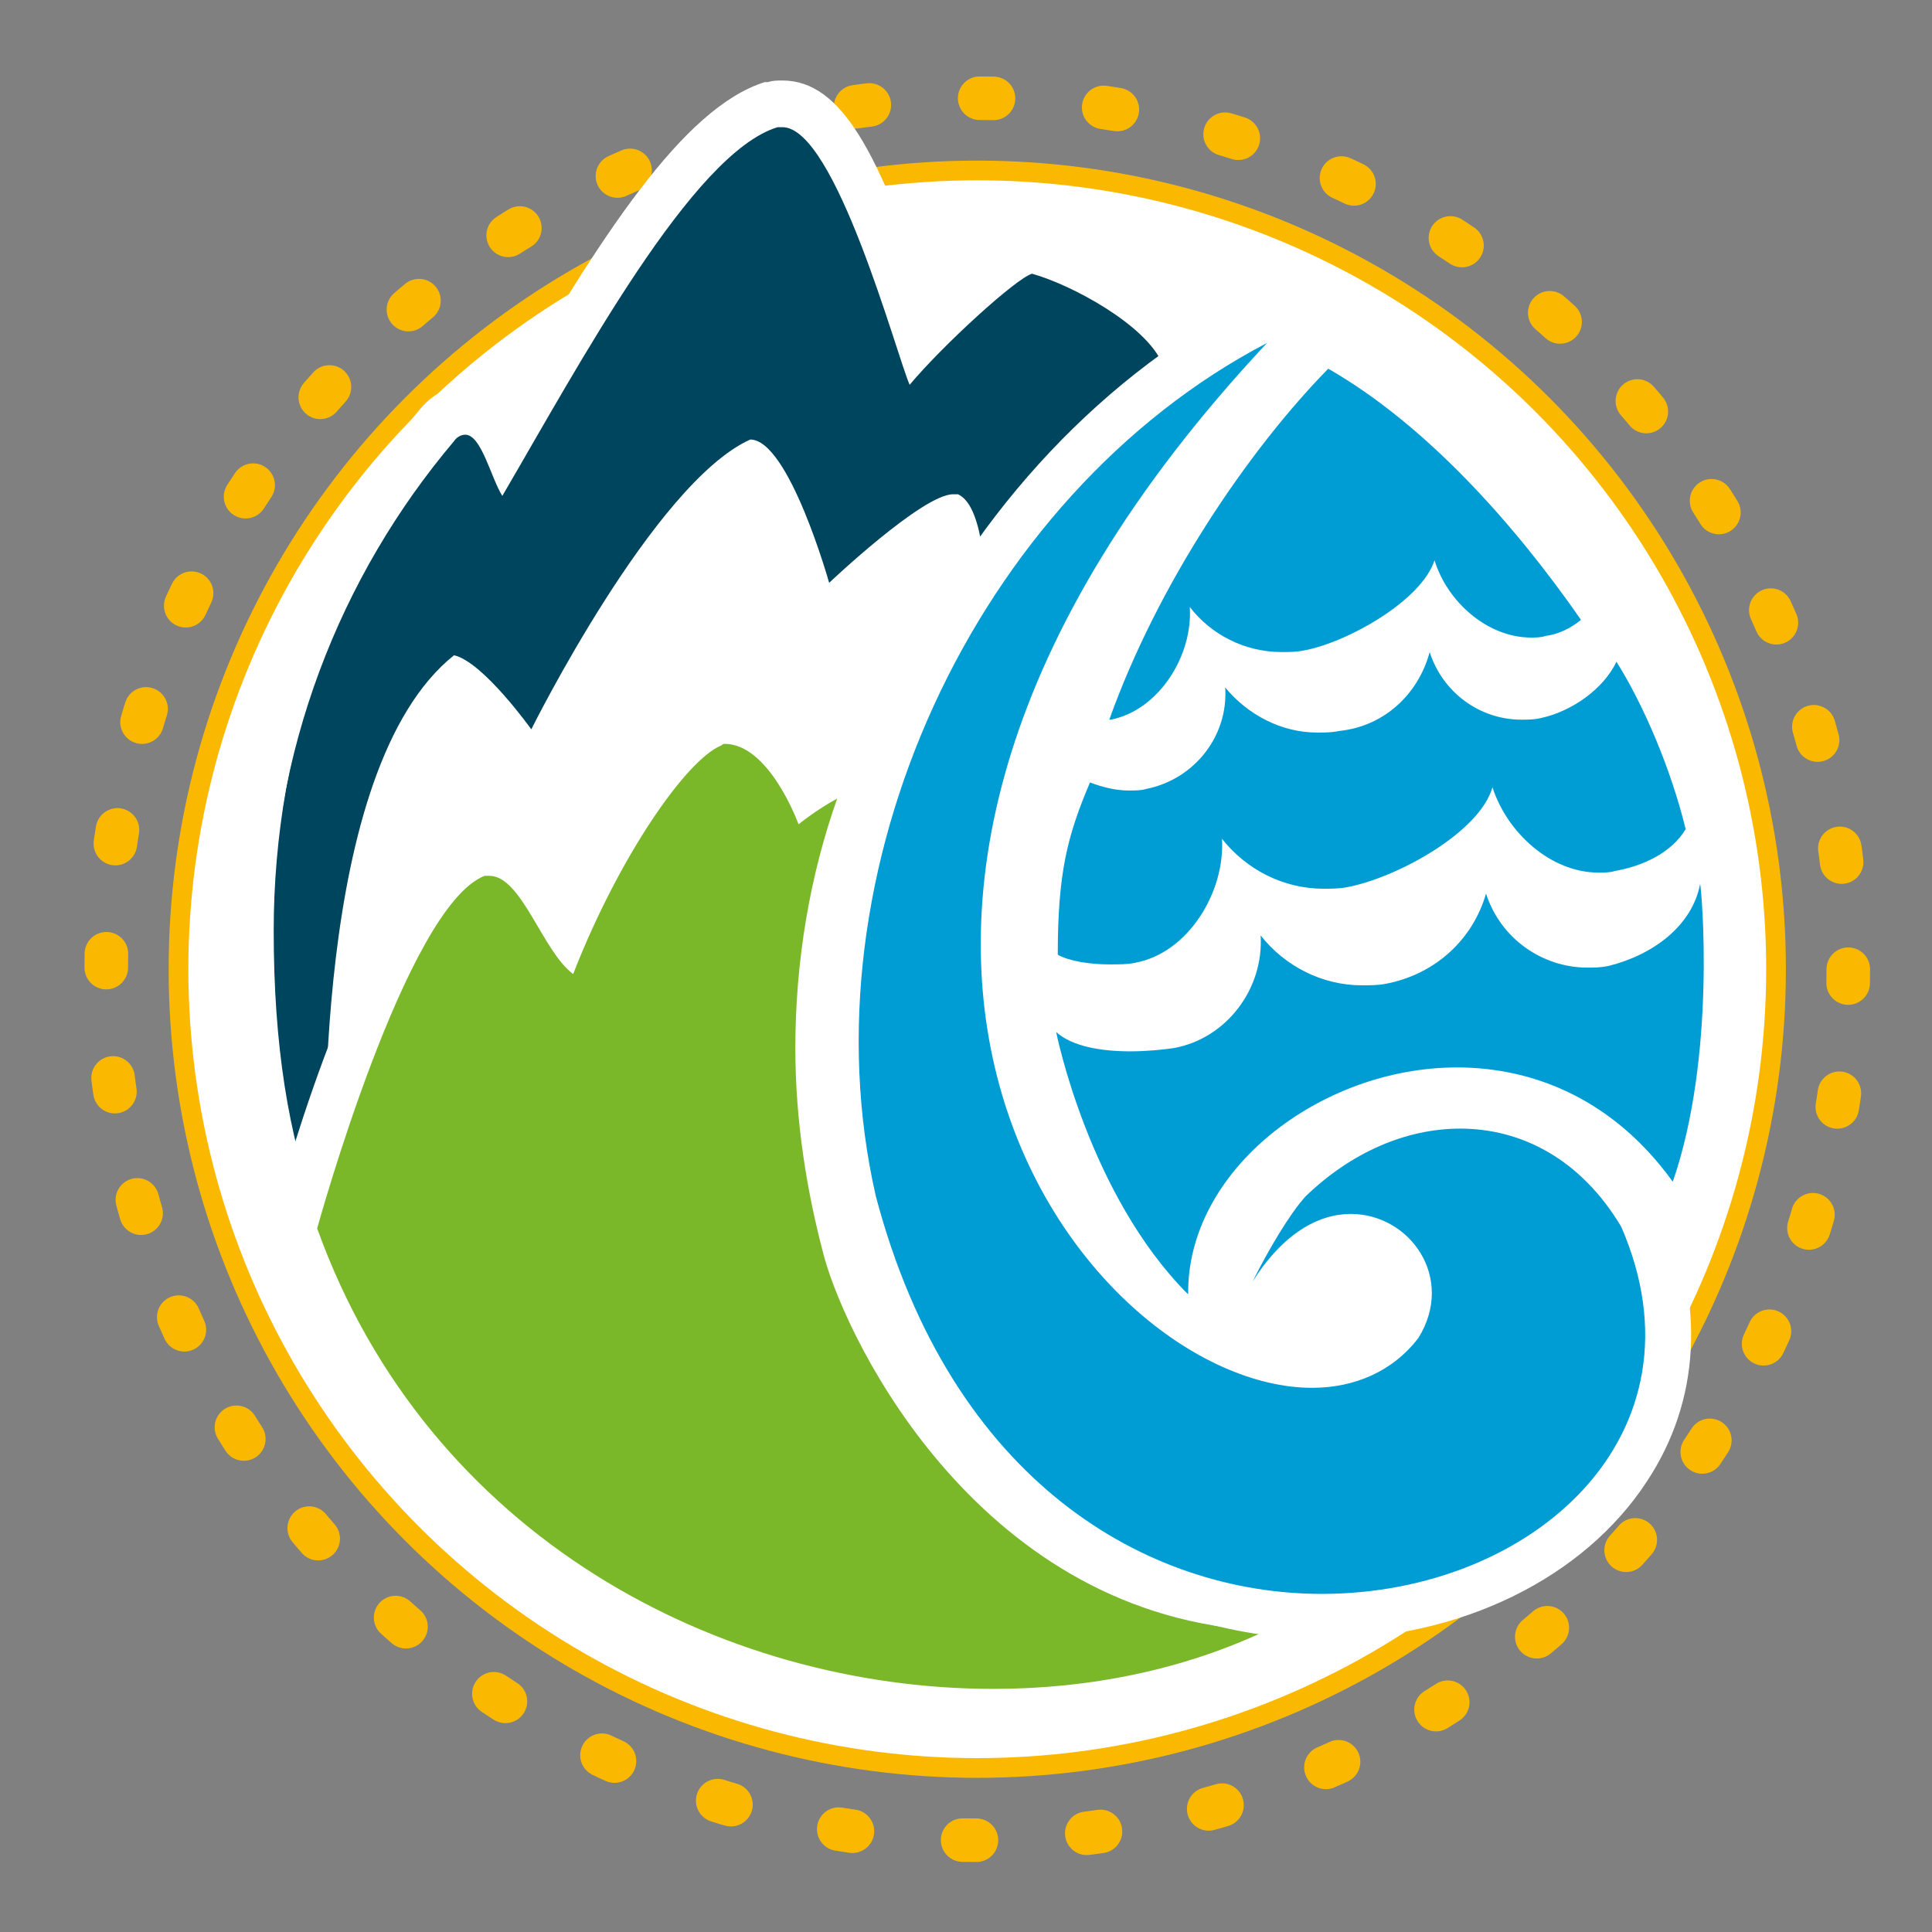
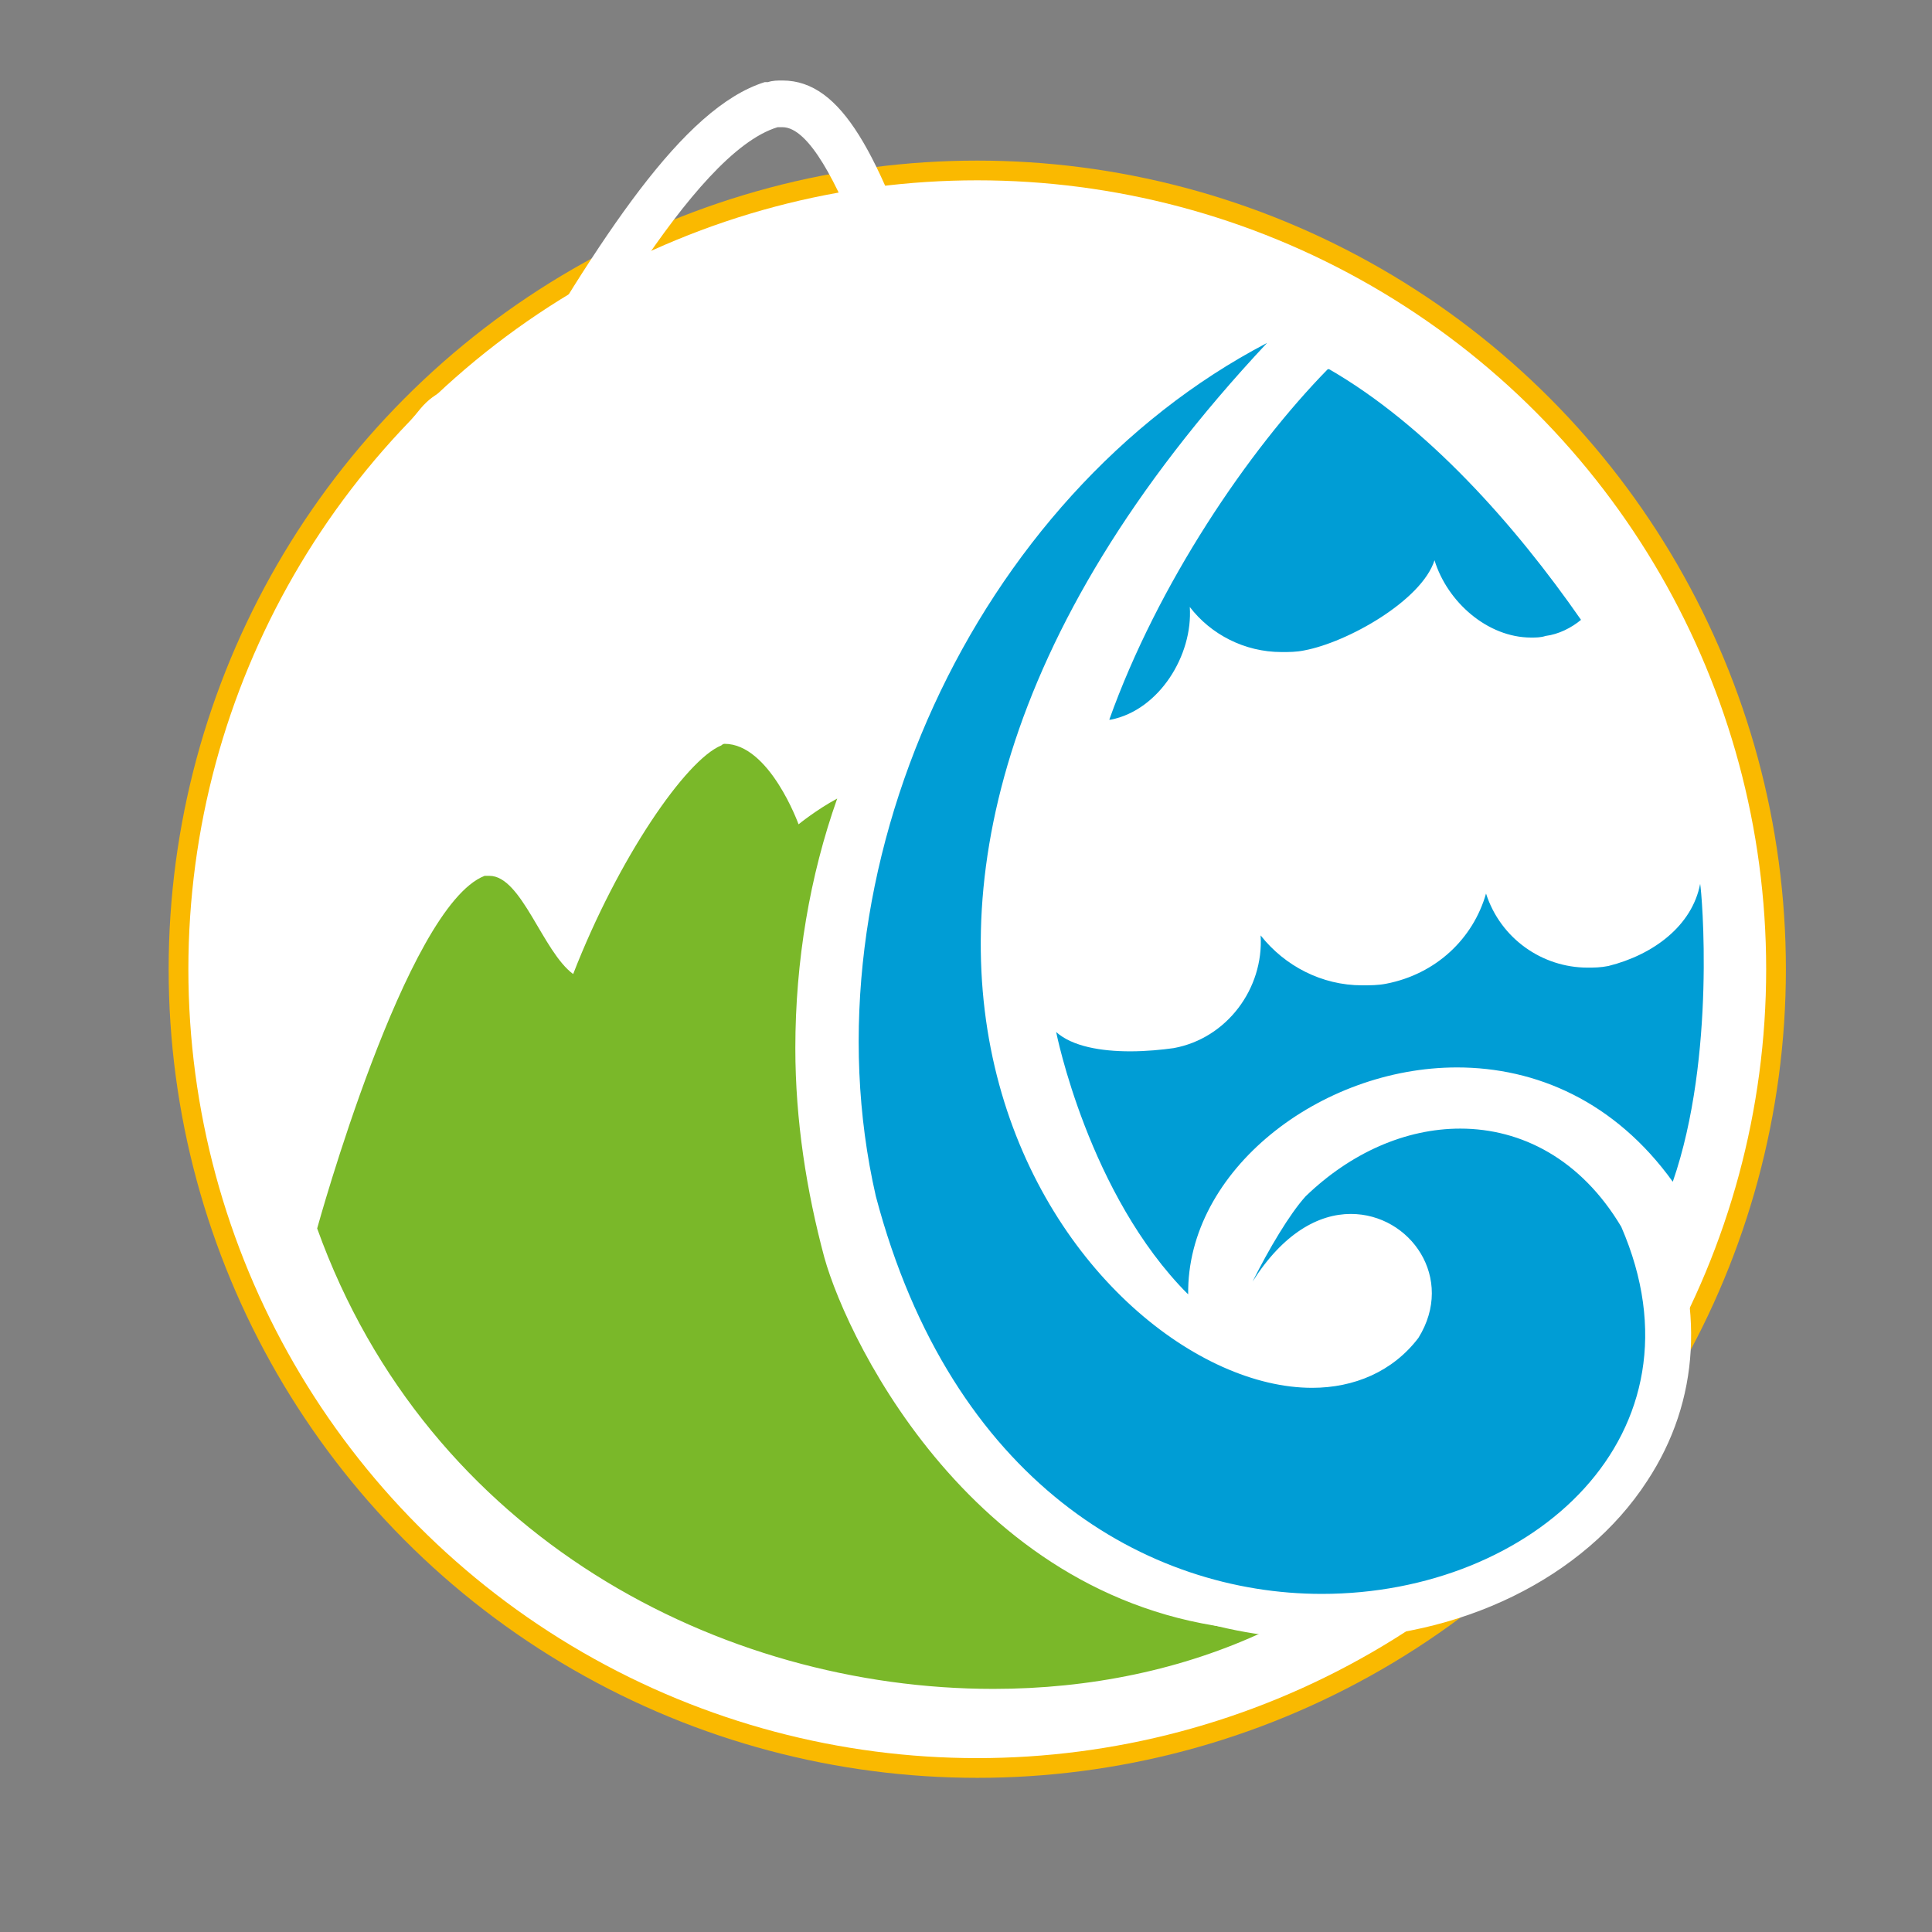
<svg xmlns="http://www.w3.org/2000/svg" version="1.1" id="Слой_1" x="0px" y="0px" viewBox="0 0 120 120" enable-background="new 0 0 120 120" xml:space="preserve">
  <rect x="0" y="0" width="120" height="120" fill="#808080" stroke="none" />
  <g>
-     <circle fill="none" stroke="#FAB900" stroke-width="2.705" stroke-linecap="round" stroke-linejoin="round" stroke-dasharray="0.859,6.871" cx="60.7" cy="60.2" r="54.1" />
    <circle fill="#FFFFFF" stroke="#FAB900" stroke-width="2.45" stroke-miterlimit="10" cx="60.7" cy="60.2" r="49" />
    <circle fill="#FFFFFF" cx="60.7" cy="60.2" r="49" />
-     <path fill="#009DD5" d="M68.9,46.2c-0.4,0-0.8-0.2-1.1-0.5c-0.3-0.4-0.5-0.9-0.3-1.4c3.4-9.6,9.5-17.9,14-22.4   c0.3-0.3,0.6-0.4,1-0.4c0.2,0,0.5,0.1,0.7,0.2c6.9,3.9,12.6,10.9,16.1,16.1c0.4,0.6,0.3,1.5-0.3,1.9c-0.9,0.7-1.8,1.1-2.8,1.3   C95.9,41,95.5,41,95.1,41c-2.4,0-4.7-1.3-6.1-3.4c-2.1,2.2-5.7,3.8-7.7,4.2c-0.6,0.1-1.1,0.2-1.7,0.2c-1.7,0-3.3-0.5-4.7-1.4   c-0.8,2.6-2.8,5-5.7,5.6C69.1,46.2,69,46.2,68.9,46.2z" />
+     <path fill="#009DD5" d="M68.9,46.2c-0.4,0-0.8-0.2-1.1-0.5c3.4-9.6,9.5-17.9,14-22.4   c0.3-0.3,0.6-0.4,1-0.4c0.2,0,0.5,0.1,0.7,0.2c6.9,3.9,12.6,10.9,16.1,16.1c0.4,0.6,0.3,1.5-0.3,1.9c-0.9,0.7-1.8,1.1-2.8,1.3   C95.9,41,95.5,41,95.1,41c-2.4,0-4.7-1.3-6.1-3.4c-2.1,2.2-5.7,3.8-7.7,4.2c-0.6,0.1-1.1,0.2-1.7,0.2c-1.7,0-3.3-0.5-4.7-1.4   c-0.8,2.6-2.8,5-5.7,5.6C69.1,46.2,69,46.2,68.9,46.2z" />
    <path fill="#FFFFFF" d="M82.5,22.9c6.1,3.5,11.6,9.7,15.7,15.6c-0.6,0.5-1.4,0.9-2.2,1c-0.3,0.1-0.6,0.1-0.9,0.1   c-2.7,0-5.2-2.2-6-4.8c-0.8,2.5-5.4,5.1-8.1,5.6c-0.5,0.1-0.9,0.1-1.4,0.1c-2.3,0-4.4-1.1-5.7-2.8c0.2,3-1.9,6.4-4.9,7   c0,0-0.1,0-0.1,0C71.9,36.3,77.5,28,82.5,22.9 M82.5,20.1c-0.7,0-1.4,0.3-2,0.8c-5.9,5.9-11.4,14.7-14.4,23c-0.3,0.9-0.1,2,0.5,2.8   c0.5,0.6,1.3,1,2.2,1c0.1,0,0.2,0,0.4,0c0.1,0,0.2,0,0.3,0v0c2.7-0.5,4.9-2.4,6.2-5c1.2,0.5,2.6,0.8,3.9,0.8c0.6,0,1.3-0.1,1.9-0.2   c1.9-0.4,5-1.6,7.3-3.5c1.7,1.7,4,2.8,6.3,2.8c0.5,0,1,0,1.5-0.1c1.2-0.2,2.3-0.8,3.4-1.5c1.2-0.9,1.5-2.6,0.6-3.8   c-3.6-5.3-9.5-12.5-16.6-16.5C83.5,20.2,83,20.1,82.5,20.1L82.5,20.1z" />
-     <path fill="#009DD5" d="M68.8,61.6c-0.7,0-2.6-0.1-3.8-0.7c-0.5-0.2-0.8-0.7-0.8-1.3c0-5,0.5-7.6,2.1-11.2c0.2-0.5,0.7-0.8,1.3-0.8   c0.2,0,0.4,0,0.6,0.1c0.6,0.3,1.2,0.4,1.9,0.4c0.3,0,0.6,0,0.9-0.1c2.3-0.4,3.9-2.5,3.7-4.9c0-0.6,0.3-1.2,0.9-1.4   c0.2-0.1,0.3-0.1,0.5-0.1c0.4,0,0.8,0.2,1.1,0.5c1.1,1.4,2.8,2.2,4.6,2.2c0.4,0,0.8,0,1.1-0.1c2.2-0.4,3.9-2,4.6-4.1   c0.2-0.6,0.7-1,1.3-1c0,0,0,0,0,0c0.6,0,1.2,0.4,1.3,1c0.6,1.9,2.4,3.2,4.4,3.2c0.3,0,0.6,0,0.9-0.1c1.5-0.3,3.1-1.4,3.7-2.7   c0.2-0.5,0.7-0.8,1.2-0.8c0,0,0,0,0.1,0c0.5,0,0.9,0.3,1.2,0.7c1.9,3,3.6,7.1,4.5,10.8c0.1,0.4,0,0.8-0.2,1.1c-1,1.6-3,2.8-5.3,3.3   c-0.4,0.1-0.9,0.1-1.3,0.1c-2.6,0-5.2-1.5-6.8-3.8c-2.3,2.5-6.3,4.3-8.6,4.7c-0.6,0.1-1.2,0.2-1.8,0.2c-1.9,0-3.7-0.6-5.3-1.6   c-0.8,2.9-3,5.6-6.2,6.2C70.2,61.5,69.5,61.6,68.8,61.6L68.8,61.6z" />
-     <path fill="#FFFFFF" d="M88.8,40.5c0.8,2.5,3.1,4.2,5.7,4.2c0.4,0,0.8,0,1.2-0.1c1.9-0.4,3.9-1.8,4.7-3.5c1.7,2.7,3.4,6.7,4.3,10.4   c-0.9,1.5-2.7,2.3-4.4,2.6c-0.3,0.1-0.7,0.1-1,0.1c-3,0-5.7-2.5-6.6-5.3c-0.8,2.8-5.9,5.6-9,6.2c-0.5,0.1-1,0.1-1.5,0.1   c-2.5,0-4.8-1.2-6.3-3.1c0.2,3.3-2.1,7.1-5.4,7.7c-0.4,0.1-1,0.1-1.6,0.1c-1.2,0-2.5-0.2-3.2-0.6c0-5.1,0.6-7.4,2-10.7   c0.8,0.3,1.6,0.5,2.4,0.5c0.4,0,0.8,0,1.1-0.1c3-0.6,5.1-3.3,4.9-6.3c1.4,1.7,3.5,2.8,5.7,2.8c0.5,0,0.9,0,1.4-0.1   C86,45.1,88.1,43.1,88.8,40.5 M88.8,37.7C88.8,37.7,88.8,37.7,88.8,37.7c-1.3,0-2.4,0.8-2.7,2c-0.5,1.6-1.8,2.8-3.5,3.2   C82.4,43,82.1,43,81.8,43c-1.4,0-2.7-0.6-3.5-1.7c-0.5-0.7-1.4-1.1-2.2-1.1c-0.3,0-0.7,0.1-1,0.2c-1.2,0.4-1.9,1.6-1.8,2.8   c0.1,1.6-1,3.1-2.6,3.4c-0.2,0-0.4,0.1-0.6,0.1c-0.4,0-0.9-0.1-1.3-0.3c-0.4-0.2-0.8-0.2-1.1-0.2c-1.1,0-2.1,0.6-2.6,1.7   c-1.7,3.8-2.2,6.6-2.2,11.8c0,1.1,0.6,2,1.5,2.5c1.5,0.7,3.4,0.9,4.5,0.9c0.5,0,1.3,0,2.1-0.2c3.1-0.6,5.4-2.9,6.7-5.6   c1.4,0.6,2.9,1,4.5,1c0.7,0,1.4-0.1,2.1-0.2c2-0.4,5.6-1.8,8.2-4c1.8,2,4.3,3.2,6.9,3.2c0.5,0,1-0.1,1.5-0.1c2.8-0.5,5-1.9,6.2-3.9   c0.4-0.7,0.6-1.4,0.4-2.2c-0.9-3.8-2.7-8.2-4.6-11.3c-0.5-0.8-1.4-1.3-2.4-1.3c0,0-0.1,0-0.1,0c-1,0.1-1.9,0.7-2.4,1.6   c-0.4,0.8-1.6,1.7-2.7,1.9c-0.2,0-0.4,0.1-0.6,0.1c-1.4,0-2.6-0.9-3-2.2C91.1,38.5,90,37.7,88.8,37.7L88.8,37.7z" />
    <path fill="#009DD5" d="M73.8,81.8c-0.4,0-0.7-0.1-1-0.4c-6.4-6.4-8.5-16.6-8.6-17c-0.1-0.6,0.2-1.2,0.7-1.5   c0.2-0.1,0.5-0.2,0.7-0.2c0.3,0,0.7,0.1,1,0.4c0.4,0.4,1.6,0.8,3.6,0.8c0.9,0,1.7-0.1,2.5-0.2c2.6-0.5,4.4-2.9,4.2-5.5   c0-0.6,0.3-1.2,0.9-1.4c0.2-0.1,0.3-0.1,0.5-0.1c0.4,0,0.8,0.2,1.1,0.5c1.3,1.6,3.2,2.5,5.2,2.5c0.4,0,0.8,0,1.3-0.1   c2.4-0.5,4.4-2.3,5.1-4.7c0.2-0.6,0.7-1,1.3-1c0,0,0,0,0,0c0.6,0,1.2,0.4,1.3,1c0.7,2.2,2.7,3.6,5,3.6c0.3,0,0.7,0,1-0.1   c2.3-0.5,4.2-2,4.5-3.8c0.1-0.7,0.7-1.1,1.4-1.1c0,0,0,0,0,0c0.7,0,1.2,0.5,1.4,1.1c0.2,0.8,1.1,11.2-1.7,19.3   c-0.2,0.5-0.6,0.9-1.1,0.9c-0.1,0-0.1,0-0.2,0c-0.5,0-0.9-0.2-1.1-0.6c-3.9-5.4-8.8-6.5-12.2-6.5c-4.3,0-8.7,1.8-11.8,4.9   c-2.3,2.3-3.5,5.1-3.5,7.8c0,0.6-0.3,1.1-0.9,1.3C74.1,81.8,74,81.8,73.8,81.8z" />
    <path fill="#FFFFFF" d="M105.6,54.9c0.1,0.5,1,10.7-1.7,18.5c-3.6-5-8.5-7.1-13.4-7.1c-8.5,0-16.8,6.4-16.7,14.1   c-6.2-6.2-8.2-16.3-8.2-16.3c1,0.9,2.8,1.2,4.6,1.2c1,0,2-0.1,2.7-0.2c3.3-0.6,5.6-3.7,5.4-7c1.5,1.9,3.8,3.1,6.3,3.1   c0.5,0,1,0,1.5-0.1c3.1-0.6,5.4-2.8,6.2-5.6c0.9,2.8,3.5,4.6,6.3,4.6c0.4,0,0.8,0,1.3-0.1C102.7,59.3,105.1,57.5,105.6,54.9    M105.6,52.1C105.6,52.1,105.6,52.1,105.6,52.1c-1.4,0-2.5,1-2.8,2.3c-0.3,1.3-1.6,2.4-3.4,2.7c-0.2,0-0.5,0.1-0.7,0.1   c-1.6,0-3.1-1.1-3.6-2.6c-0.4-1.2-1.5-2-2.7-2c0,0,0,0,0,0c-1.2,0-2.3,0.8-2.7,2c-0.6,1.9-2.1,3.3-4,3.7c-0.3,0.1-0.7,0.1-1,0.1   c-1.6,0-3.1-0.7-4.1-2c-0.5-0.7-1.4-1.1-2.2-1.1c-0.3,0-0.7,0.1-1,0.2c-1.2,0.4-1.9,1.6-1.8,2.8c0.1,1.9-1.2,3.6-3.1,4   c-0.6,0.1-1.4,0.2-2.2,0.2c-1.7,0-2.5-0.3-2.7-0.5c-0.5-0.5-1.2-0.7-1.9-0.7c-0.5,0-0.9,0.1-1.4,0.4c-1.1,0.6-1.6,1.8-1.4,3   c0.1,0.4,2.2,11.1,8.9,17.8c0.5,0.5,1.3,0.8,2,0.8c0.4,0,0.7-0.1,1.1-0.2c1.1-0.4,1.7-1.5,1.7-2.6c0-2.4,1.1-4.8,3.1-6.8   c2.8-2.8,6.8-4.4,10.8-4.4c3.1,0,7.6,1,11.1,5.9c0.5,0.7,1.4,1.2,2.3,1.2c0.1,0,0.3,0,0.4,0c1-0.1,1.9-0.9,2.3-1.9   c2.9-8.4,2-19.2,1.8-20.1C108,53,106.9,52.1,105.6,52.1L105.6,52.1z" />
-     <path fill="#00455E" d="M21,76.3c-0.6,0-1.1-0.4-1.3-0.9C17.9,70.5,17,64.9,17,57.8c0-11.8,4.1-23.1,11.4-32   c0.6-0.7,1.3-0.9,1.7-0.9c1.2,0,1.9,1,2.4,2.2l0.4-0.6c4.8-8.4,10.7-18.8,15.8-20.4C48.9,6,49.1,6,49.3,6c3,0,5.2,5.3,8.1,14.4   c0,0.1,0,0.1,0.1,0.2c2.1-2.2,5.3-5.2,6.5-5.5c0.1,0,0.2,0,0.3,0c0.1,0,0.2,0,0.4,0.1c2.5,0.7,7.6,3.4,8.8,6.4   c0.2,0.6,0,1.3-0.5,1.7c-2.7,2-7.8,7.7-10.6,11.1c-0.3,0.3-0.6,0.5-1,0.5c-0.1,0-0.3,0-0.4-0.1c-0.5-0.2-0.9-0.6-1-1.2   c-0.2-1.2-0.4-1.8-0.5-2c-1,0.4-3.9,2.6-6.4,5c-0.3,0.2-0.6,0.4-0.9,0.4c-0.1,0-0.2,0-0.4-0.1c-0.5-0.1-0.8-0.5-0.9-1   c-1-3.5-2.5-6.9-3.4-7.7c-4.4,2.6-10.3,13-12.2,17c-0.2,0.4-0.6,0.7-1.1,0.8c0,0-0.1,0-0.1,0c-0.4,0-0.8-0.2-1.1-0.6   c-1.1-1.6-2.5-3.1-3.3-3.8c-4.6,4.5-7,16.2-6.6,32.4c0,0.1,0,0.5,0,0.7c-0.2,0.8-0.8,1.1-1.1,1.3C21.7,76.2,21.4,76.3,21,76.3   C21,76.3,21,76.3,21,76.3z" />
    <path fill="#FFFFFF" d="M48.6,7.9c3.3,0,7.1,14.2,7.9,16c2.1-2.5,6.6-6.6,7.6-6.9c2.5,0.7,7.1,3.2,8.1,5.6   C69.1,24.8,63.5,31.1,61,34c-0.2-1.3-0.6-2.9-1.5-3.3c-0.1,0-0.2,0-0.3,0c-1.9,0-7.7,5.5-7.7,5.5s-2.5-8.9-4.9-8.9c0,0,0,0,0,0   C40.6,30,33,45.3,33,45.3s-3-4.2-4.8-4.6c-8.9,7.1-8,31.4-8,34.6c-0.1,0.4-0.7,0.5-0.7,0.6c-2.1-5.4-2.7-11.1-2.7-17.2   c0-12,4.3-22.9,11.4-31.3c0.2-0.3,0.5-0.4,0.7-0.4c1,0,1.6,2.7,2.3,3.8C36,22.6,43,9.5,48.3,7.9C48.4,7.9,48.5,7.9,48.6,7.9    M48.6,5L48.6,5c-0.3,0-0.6,0-0.9,0.1c-0.1,0-0.1,0-0.2,0C42.4,6.7,37.3,14.7,31.3,25c-0.6-0.6-1.4-1-2.4-1c-0.7,0-1.8,0.2-2.8,1.4   C18.3,34.7,14,46.4,14,58.6c0,7.3,0.9,13.1,2.9,18.3c0.4,1.1,1.5,1.8,2.6,1.8c0.1,0,0.1,0,0.2,0c0.6,0,1.2-0.3,1.6-0.7   c0.5-0.3,1.3-0.9,1.6-2.1c0.1-0.3,0.1-0.6,0.1-0.8l0-0.2c-0.4-14.6,1.6-25.7,5.5-30.6C29.2,45,30,46,30.7,47   c0.5,0.7,1.4,1.2,2.3,1.2c0.1,0,0.2,0,0.2,0c1-0.1,1.8-0.7,2.3-1.6c2.5-4.9,7.3-12.9,11-15.8c0.8,1.3,1.8,3.9,2.4,6.2   c0.3,1,1,1.7,1.9,2C51,39,51.3,39,51.6,39c0.7,0,1.4-0.3,1.9-0.7c1.6-1.5,3.5-3,4.7-3.9c0,0,0,0.1,0,0.1c0.2,1.1,0.9,2,2,2.3   c0.3,0.1,0.5,0.1,0.8,0.1c0.8,0,1.6-0.3,2.1-1c2.9-3.3,8.1-9,10.7-10.9c1.1-0.8,1.5-2.2,1-3.5c-1.5-3.8-7.4-6.5-9.9-7.3   c-0.2-0.1-0.5-0.1-0.8-0.1c-0.2,0-0.4,0-0.7,0.1c-1.4,0.3-3.8,2.4-5.8,4.3C54.6,9.6,52.3,5,48.6,5L48.6,5z" />
    <path fill="#7AB829" d="M61.7,106.2c-15.1,0-35.5-7.7-43.3-29.6c-0.1-0.3-0.1-0.6,0-0.9c1-3.5,6-20.8,11.3-22.8   c0.4-0.1,0.6-0.1,0.8-0.1c2,0,3.1,2,4.3,3.9c0.2,0.3,0.4,0.7,0.6,1c2.8-6.3,6.6-11.7,9-12.8c0.1-0.1,0.3-0.1,0.4-0.1   c0,0,0.3,0,0.3,0c2.5,0,4.3,2.5,5.2,4.2c0.3-0.2,0.7-0.5,1.1-0.7c0.2-0.1,0.4-0.2,0.6-0.2c0.3,0,0.7,0.1,0.9,0.4   c0.4,0.4,0.6,1,0.4,1.5c-1.7,4.8-2.6,9.9-2.6,15c0,4.2,0.6,8.5,1.8,12.6c1.5,5.5,9.5,21.4,26.1,22.2c0.6,0,1.2,0.5,1.3,1.1   c0.1,0.6-0.2,1.3-0.8,1.6C74.1,105,68,106.2,61.7,106.2C61.7,106.2,61.7,106.2,61.7,106.2z" />
    <path fill="#FFFFFF" d="M45,46.2c2.8,0,4.6,5,4.6,5s1.1-0.9,2.4-1.6c-1.7,4.8-2.6,10.1-2.6,15.5c0,4.5,0.7,8.9,1.8,13   c1.5,5.4,9.8,22.4,27.4,23.2c-5.1,2.4-10.9,3.6-16.9,3.6c-16.9,0-35.1-9.4-42-28.6c0,0,5.5-20,10.4-21.9c0.1,0,0.2,0,0.3,0   c2,0,3.3,4.7,5.2,6.1c2.8-7.2,7-13.3,9.2-14.2C44.9,46.2,45,46.2,45,46.2 M52,49.6L52,49.6 M45,43.4L45,43.4c-0.1,0-0.3,0-0.4,0   c-0.3,0-0.6,0.1-0.9,0.2c-2.8,1.2-6.1,5.9-8.6,11.1c-1.1-1.7-2.5-3.3-4.7-3.3c-0.3,0-0.6,0-0.8,0.1c-0.1,0-0.3,0.1-0.4,0.1   C23.5,53.8,18.8,69,17,75.4c-0.2,0.6-0.1,1.2,0.1,1.7c8.1,22.5,29.1,30.5,44.7,30.5c6.5,0,12.7-1.3,18.1-3.8   c1.2-0.6,1.8-1.8,1.6-3.1c-0.3-1.3-1.3-2.2-2.6-2.3c-16.1-0.7-23.7-16.8-24.8-21.1c-1.2-4-1.7-8.1-1.7-12.2c0-4.9,0.8-9.7,2.4-14.4   c0.1-0.3,0.2-0.7,0.2-1.1c0-1.6-1.3-2.8-2.8-2.8c0,0,0,0,0,0c-0.1,0-0.1,0-0.2,0c-0.4,0-0.8,0.1-1.1,0.3   C49.5,45.3,47.7,43.4,45,43.4L45,43.4z" />
    <path fill="#009DD5" d="M82.2,100.4c-10.7,0-24-6.8-29-25.8C48.3,53.9,59.2,29.9,78,20c0.2-0.1,0.4-0.2,0.7-0.2   c0.4,0,0.8,0.2,1.1,0.6c0.4,0.5,0.4,1.3-0.1,1.8C57.5,46,61.9,64.2,64.8,71c3.9,9.1,11.4,13.8,16.7,13.8c2.3,0,4.2-0.9,5.4-2.6   c0.7-1.1,0.7-2.4,0.1-3.6c-0.6-1.1-1.8-1.9-3.1-1.9c-1.7,0-3.5,1.2-4.9,3.5c-0.3,0.4-0.7,0.7-1.2,0.7c-0.2,0-0.5-0.1-0.7-0.2   c-0.7-0.4-0.9-1.2-0.6-1.9c0.7-1.5,2.2-4.2,3.6-5.7c3-3,6.8-4.6,10.6-4.6c4.6,0,8.6,2.4,11.2,6.8c2.5,5.7,2.2,11.2-0.8,15.8   C97.5,96.8,90.2,100.4,82.2,100.4L82.2,100.4z" />
    <path fill="#FFFFFF" d="M78.7,21.3L78.7,21.3 M78.7,21.3c-34,36.3-11.3,64.9,2.8,64.9c2.6,0,5-1,6.6-3.1c2.3-3.7-0.5-7.7-4.2-7.7   c-2,0-4.2,1.2-6.1,4.2c1-2,2.3-4.2,3.3-5.3c2.8-2.7,6.2-4.2,9.6-4.2c3.8,0,7.5,1.9,10,6.1c5.6,12.9-5.5,22.8-18.6,22.8   c-10.8,0-23-6.9-27.7-24.7C49.8,54.2,60.5,30.8,78.7,21.3 M78.7,18.4c-0.1,0-0.3,0-0.4,0c-0.3,0.1-0.7,0.2-0.9,0.3   C58,29,46.8,53.6,51.8,74.9c5.3,19.9,19.2,26.9,30.4,26.9c8.5,0,16.2-3.8,20.1-9.8c3.3-5,3.6-11,1-17c0-0.1-0.1-0.2-0.2-0.3   c-2.8-4.8-7.4-7.5-12.5-7.5c-4.2,0-8.3,1.8-11.6,5c-1.5,1.5-3,4.1-3.9,6.1c-0.7,1.4-0.1,3,1.2,3.7c0,0,0.1,0,0.1,0   c-3.8-1.9-7.9-5.9-10.4-11.7c-2.8-6.5-7-24,14.6-47.1c0.5-0.5,0.8-1.2,0.8-2C81.5,19.7,80.2,18.5,78.7,18.4   C78.7,18.4,78.7,18.4,78.7,18.4L78.7,18.4z M77.8,82.4c0.9,0,1.9-0.5,2.4-1.3c1.1-1.8,2.5-2.8,3.7-2.8c0.8,0,1.5,0.4,1.9,1.1   c0.3,0.5,0.5,1.2-0.1,2.2c-1,1.3-2.4,1.9-4.2,1.9c-1.5,0-3.2-0.4-4.9-1.3C76.9,82.3,77.4,82.4,77.8,82.4L77.8,82.4z" />
  </g>
</svg>